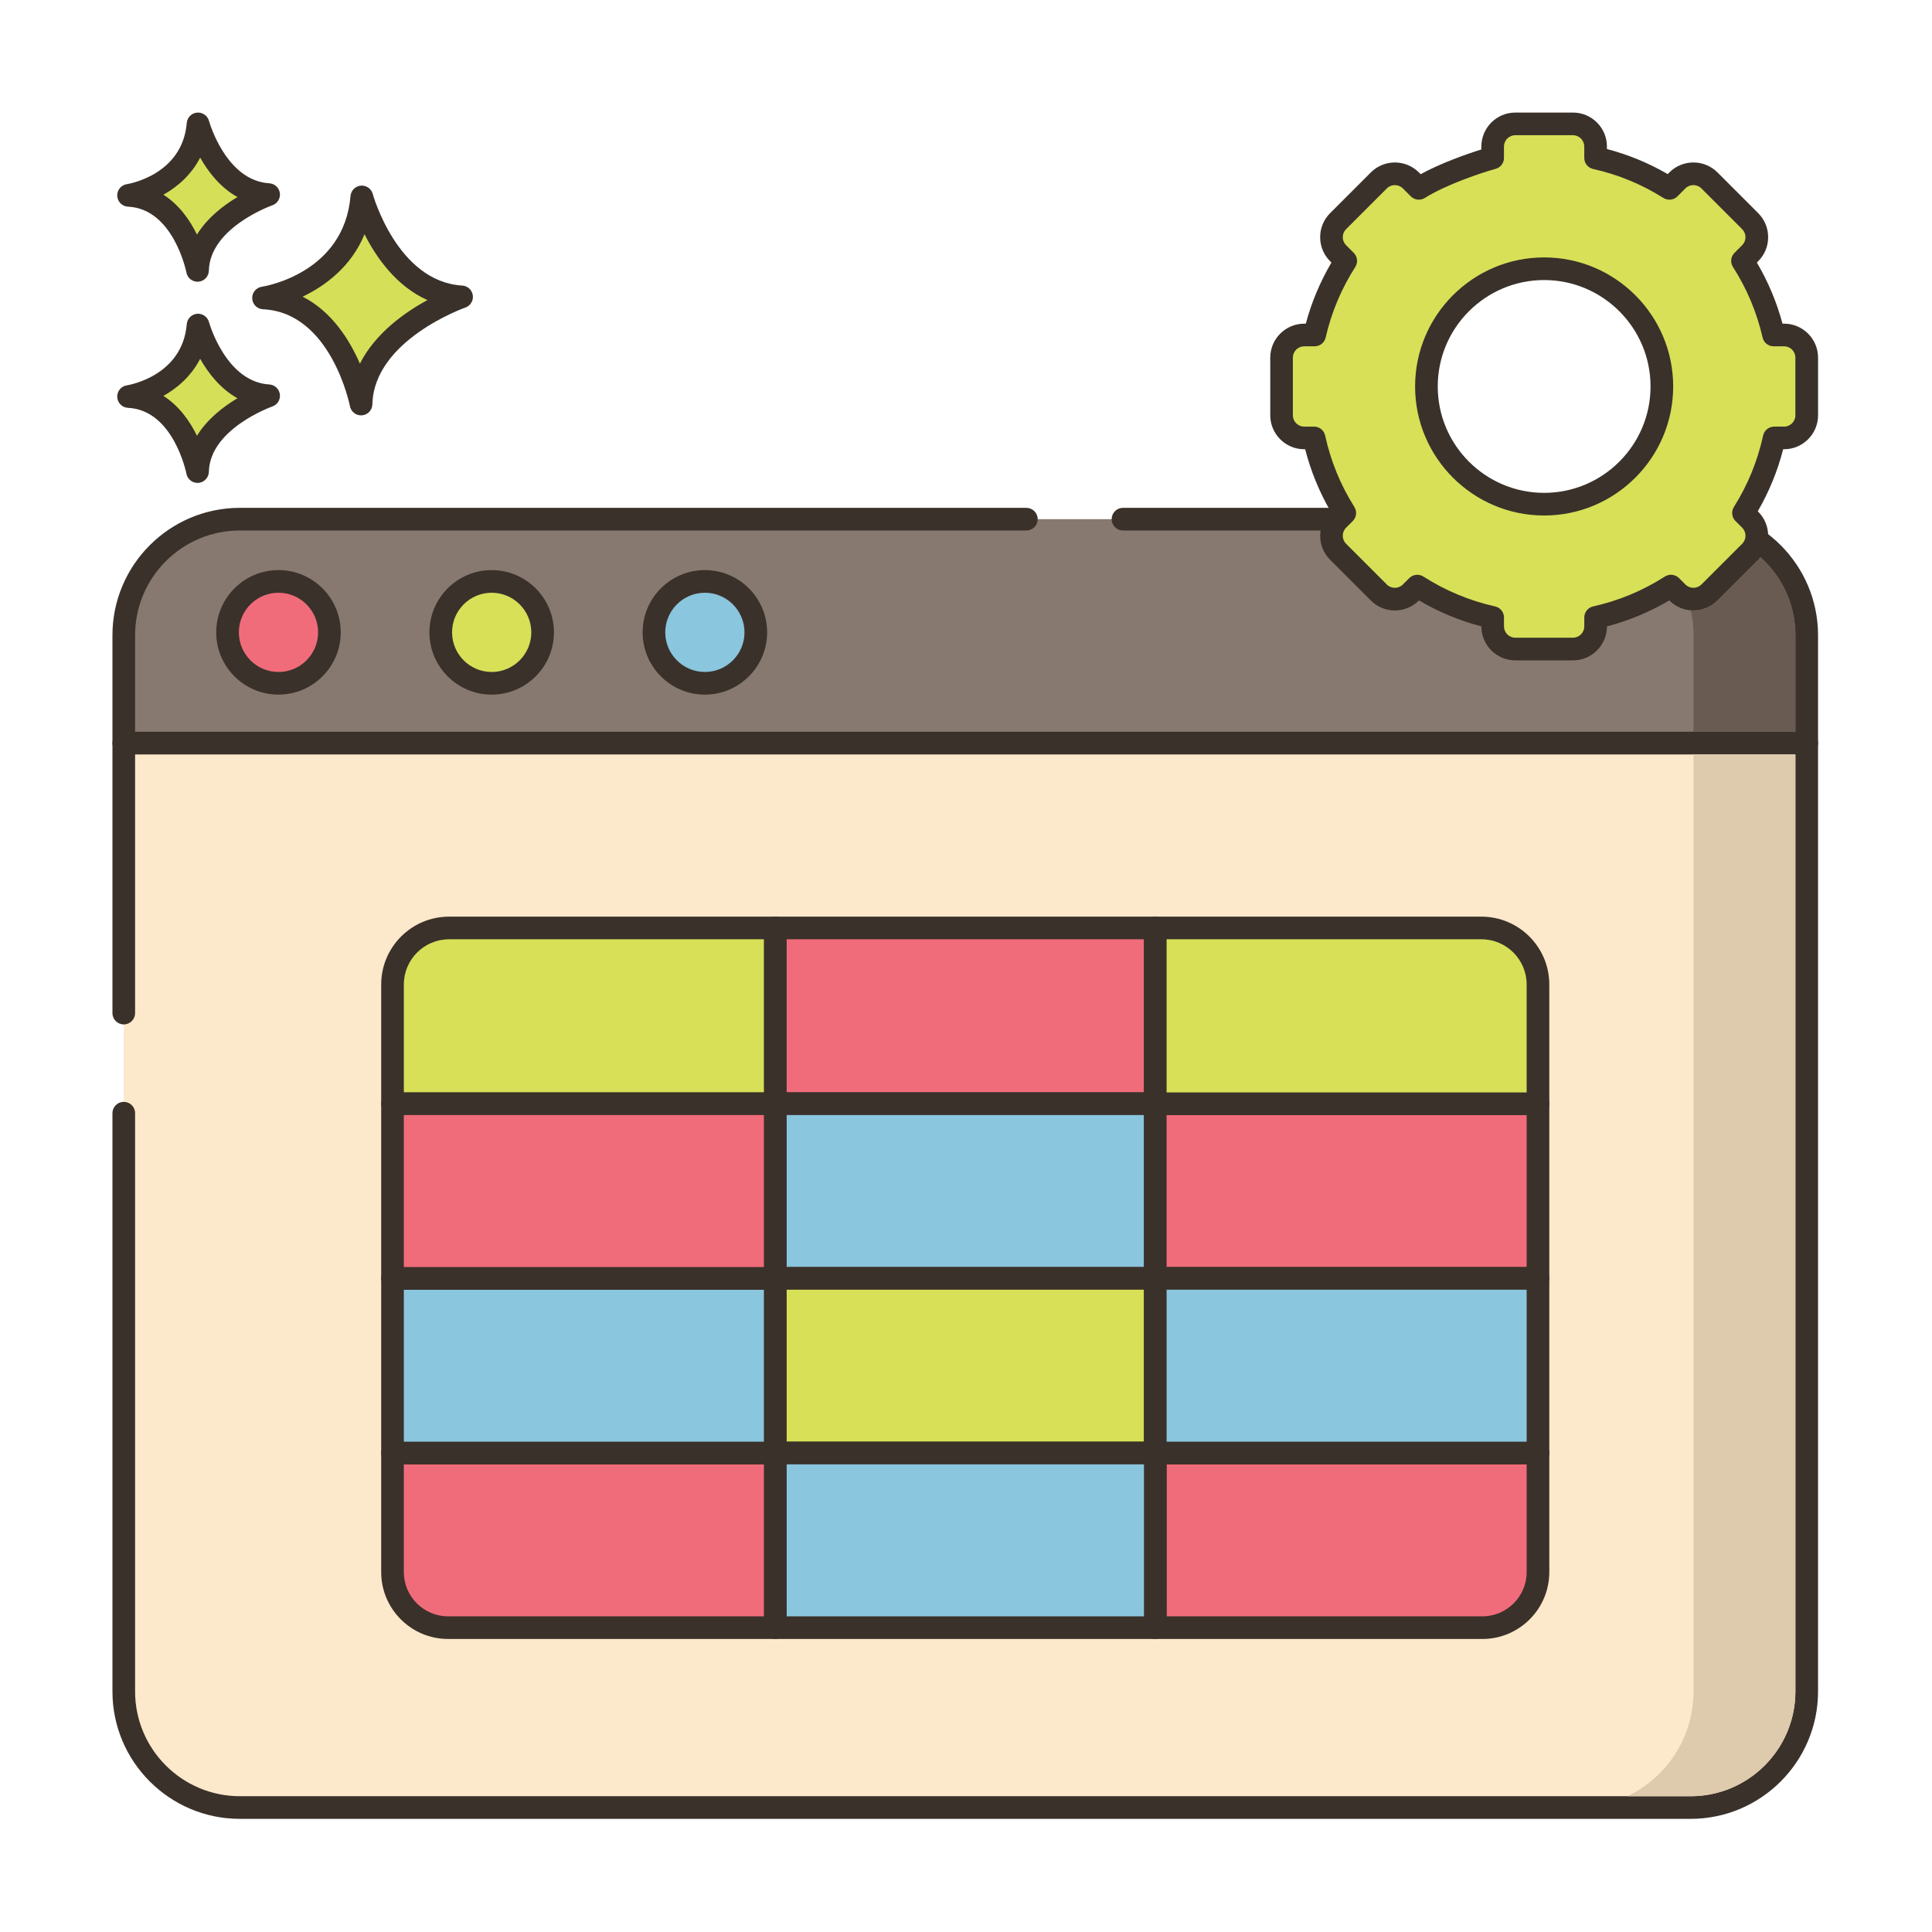
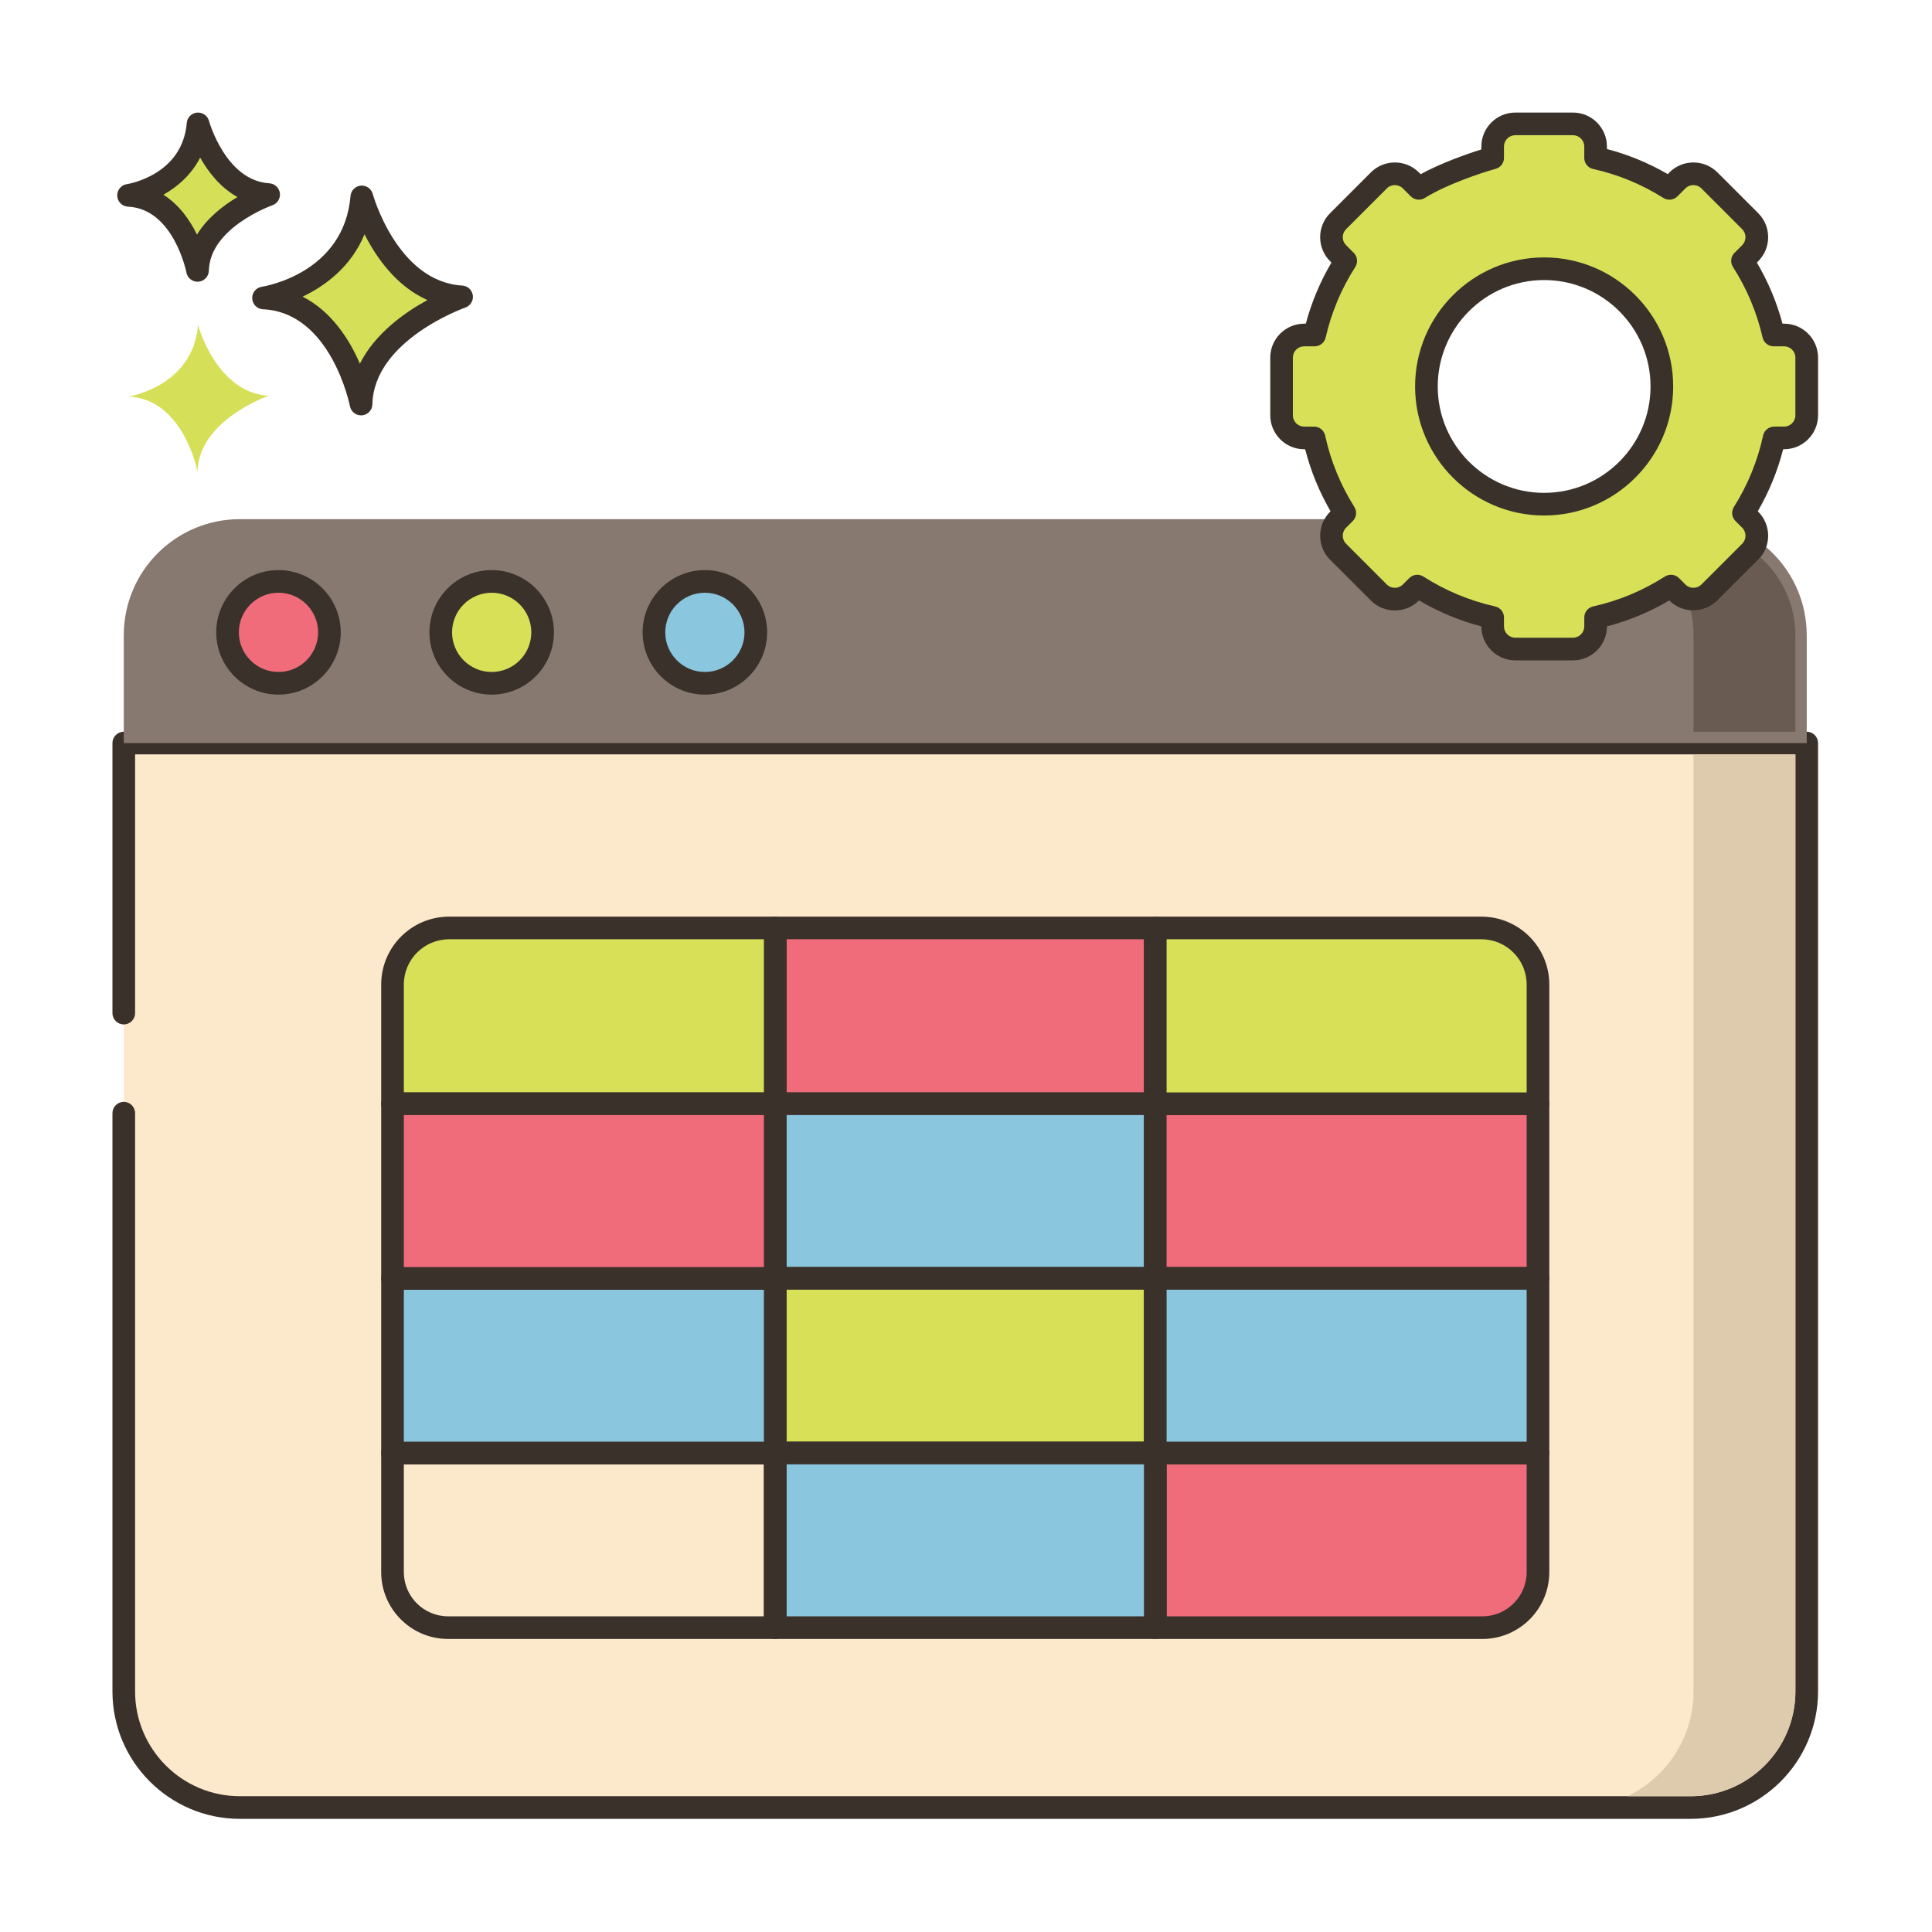
<svg xmlns="http://www.w3.org/2000/svg" id="Layer_1" enable-background="new 0 0 256 256" height="512" viewBox="0 0 256 256" width="512">
  <path d="m47.942 26.092c-.974 11.564-13.025 13.39-13.025 13.39 10.347.486 12.925 14.058 12.925 14.058.221-9.677 13.321-14.202 13.321-14.202-9.813-.587-13.221-13.246-13.221-13.246z" fill="#d6df58" />
  <path d="m61.253 37.84c-8.605-.514-11.832-12.024-11.863-12.14-.19-.702-.847-1.16-1.584-1.102-.725.066-1.298.642-1.359 1.367-.859 10.215-11.313 11.963-11.754 12.032-.763.115-1.313.79-1.273 1.561.04.77.657 1.384 1.428 1.421 9.028.425 11.499 12.719 11.522 12.843.138.711.76 1.217 1.473 1.217.042 0 .084-.001.126-.005.765-.064 1.357-.693 1.375-1.459.193-8.509 12.19-12.777 12.312-12.819.676-.235 1.092-.914.994-1.623-.1-.709-.683-1.25-1.397-1.293zm-13.565 10.347c-1.356-3.13-3.709-6.908-7.587-8.877 2.931-1.404 6.408-3.913 8.201-8.272 1.551 3.071 4.2 6.88 8.334 8.722-3.007 1.639-6.922 4.405-8.948 8.427z" fill="#3a312a" />
  <path d="m26.243 43.072c-.689 8.179-9.213 9.471-9.213 9.471 7.318.344 9.142 9.944 9.142 9.944.156-6.844 9.422-10.045 9.422-10.045-6.94-.416-9.351-9.37-9.351-9.37z" fill="#d6df58" />
-   <path d="m35.685 50.944c-5.744-.343-7.955-8.125-7.993-8.263-.19-.704-.868-1.167-1.582-1.103-.726.065-1.3.642-1.361 1.368-.579 6.871-7.646 8.067-7.942 8.114-.763.115-1.313.79-1.273 1.561.04.77.657 1.384 1.428 1.421 6.035.284 7.724 8.644 7.739 8.726.136.712.759 1.22 1.473 1.22.041 0 .083-.001.125-.005.765-.063 1.358-.694 1.376-1.461.13-5.709 8.331-8.634 8.412-8.662.676-.234 1.093-.913.996-1.622-.1-.71-.685-1.251-1.398-1.294zm-9.585 6.795c-.924-1.886-2.34-3.947-4.447-5.28 1.855-1.041 3.697-2.63 4.871-4.916 1.057 1.874 2.654 3.955 4.941 5.224-1.85 1.1-3.989 2.74-5.365 4.972z" fill="#3a312a" />
  <path d="m26.243 16.415c-.689 8.179-9.213 9.471-9.213 9.471 7.318.344 9.142 9.944 9.142 9.944.156-6.845 9.422-10.045 9.422-10.045-6.94-.417-9.351-9.37-9.351-9.37z" fill="#d6df58" />
  <path d="m35.685 24.287c-5.767-.345-7.972-8.186-7.993-8.265-.19-.702-.864-1.161-1.582-1.102-.726.065-1.3.642-1.361 1.368-.579 6.871-7.646 8.067-7.942 8.114-.763.115-1.313.79-1.273 1.561.04.77.657 1.384 1.428 1.421 6.035.284 7.724 8.644 7.739 8.726.136.713.759 1.22 1.473 1.22.041 0 .083-.001.125-.005.765-.063 1.358-.694 1.376-1.461.13-5.709 8.331-8.634 8.412-8.662.676-.234 1.093-.913.996-1.622-.1-.709-.685-1.25-1.398-1.293zm-9.585 6.795c-.924-1.885-2.34-3.947-4.447-5.28 1.855-1.041 3.697-2.63 4.871-4.917 1.057 1.874 2.654 3.955 4.941 5.224-1.85 1.101-3.989 2.74-5.365 4.973z" fill="#3a312a" />
  <path d="m16.4 98.458v125.667c0 8.495 6.887 15.382 15.382 15.382h192.236c8.495 0 15.382-6.887 15.382-15.382v-125.667z" fill="#fce8cb" />
  <path d="m239.4 96.958h-223c-.828 0-1.5.671-1.5 1.5v35.783c0 .829.672 1.5 1.5 1.5s1.5-.671 1.5-1.5v-34.283h220v124.167c0 7.654-6.228 13.882-13.882 13.882h-192.236c-7.654 0-13.882-6.228-13.882-13.882v-76.623c0-.829-.672-1.5-1.5-1.5s-1.5.671-1.5 1.5v76.623c0 9.309 7.573 16.882 16.882 16.882h192.236c9.309 0 16.882-7.573 16.882-16.882v-125.667c0-.829-.671-1.5-1.5-1.5z" fill="#3a312a" />
  <path d="m224.018 68.791h-192.236c-8.495 0-15.382 6.887-15.382 15.382v14.285h223v-14.285c0-8.495-6.887-15.382-15.382-15.382z" fill="#87796f" />
-   <path d="m224.019 67.291h-75.218c-.828 0-1.5.671-1.5 1.5s.672 1.5 1.5 1.5h75.218c7.654 0 13.882 6.228 13.882 13.882v12.785h-220v-12.785c0-7.654 6.227-13.882 13.882-13.882h104.217c.828 0 1.5-.671 1.5-1.5s-.672-1.5-1.5-1.5h-104.218c-9.309 0-16.882 7.573-16.882 16.882v14.285c0 .829.672 1.5 1.5 1.5h223c.828 0 1.5-.671 1.5-1.5v-14.285c0-9.309-7.573-16.882-16.881-16.882z" fill="#3a312a" />
  <circle cx="36.9" cy="83.791" fill="#f16c7a" r="6.75" />
  <path d="m36.9 75.541c-4.549 0-8.25 3.701-8.25 8.25s3.701 8.25 8.25 8.25 8.25-3.701 8.25-8.25-3.701-8.25-8.25-8.25zm0 13.5c-2.895 0-5.25-2.355-5.25-5.25s2.355-5.25 5.25-5.25c2.894 0 5.25 2.355 5.25 5.25s-2.355 5.25-5.25 5.25z" fill="#3a312a" />
  <circle cx="65.15" cy="83.791" fill="#d7e057" r="6.75" />
  <path d="m65.15 75.541c-4.549 0-8.25 3.701-8.25 8.25s3.701 8.25 8.25 8.25 8.25-3.701 8.25-8.25-3.701-8.25-8.25-8.25zm0 13.5c-2.895 0-5.25-2.355-5.25-5.25s2.355-5.25 5.25-5.25c2.894 0 5.25 2.355 5.25 5.25s-2.355 5.25-5.25 5.25z" fill="#3a312a" />
  <circle cx="93.4" cy="83.791" fill="#8ac6dd" r="6.75" />
  <path d="m93.4 75.541c-4.549 0-8.25 3.701-8.25 8.25s3.701 8.25 8.25 8.25 8.25-3.701 8.25-8.25-3.701-8.25-8.25-8.25zm0 13.5c-2.895 0-5.25-2.355-5.25-5.25s2.355-5.25 5.25-5.25c2.894 0 5.25 2.355 5.25 5.25s-2.355 5.25-5.25 5.25z" fill="#3a312a" />
  <path d="m236.4 44.388h-1.382c-.81-3.541-2.222-6.853-4.124-9.822l1.017-1.017c1.172-1.172 1.172-3.071 0-4.243l-5.402-5.402c-1.172-1.172-3.072-1.172-4.243 0l-1.055 1.055c-2.962-1.866-6.26-3.247-9.783-4.033v-1.511c0-1.657-1.343-3-3-3h-7.64c-1.657 0-3 1.343-3 3v1.511c-1.867.503-6.821 2.167-9.783 4.033l-1.055-1.055c-1.172-1.172-3.071-1.172-4.243 0l-5.402 5.402c-1.172 1.172-1.172 3.071 0 4.243l1.017 1.017c-1.902 2.968-3.314 6.28-4.124 9.822h-1.382c-1.657 0-3 1.343-3 3v7.64c0 1.657 1.343 3 3 3h1.31c.779 3.585 2.174 6.94 4.069 9.948l-.89.89c-1.172 1.172-1.172 3.071 0 4.243l5.402 5.402c1.172 1.172 3.072 1.172 4.243 0l.852-.852c3.014 1.931 6.383 3.356 9.987 4.16v1.181c0 1.657 1.343 3 3 3h7.64c1.657 0 3-1.343 3-3v-1.18c3.603-.804 6.972-2.229 9.987-4.16l.852.852c1.172 1.172 3.071 1.172 4.243 0l5.402-5.402c1.172-1.172 1.172-3.072 0-4.243l-.89-.89c1.895-3.009 3.29-6.363 4.069-9.948h1.31c1.657 0 3-1.343 3-3v-7.64c-.002-1.658-1.345-3.001-3.002-3.001zm-31.793 22.418c-8.615 0-15.598-6.984-15.598-15.598 0-8.615 6.984-15.598 15.598-15.598 8.615 0 15.598 6.983 15.598 15.598s-6.983 15.598-15.598 15.598z" fill="#d7e057" />
  <path d="m236.4 42.888h-.21c-.761-2.844-1.9-5.559-3.398-8.098l.179-.179c.851-.85 1.318-1.98 1.318-3.183 0-1.202-.468-2.332-1.318-3.182l-5.401-5.402c-1.754-1.754-4.61-1.755-6.364 0l-.225.225c-2.53-1.468-5.229-2.581-8.054-3.321v-.332c0-2.481-2.019-4.5-4.5-4.5h-7.64c-2.481 0-4.5 2.019-4.5 4.5v.389c-1.961.609-5.375 1.813-8.042 3.276l-.236-.236c-1.755-1.756-4.611-1.754-6.364 0l-5.401 5.402c-.851.85-1.318 1.98-1.318 3.182 0 1.203.468 2.333 1.318 3.182l.179.18c-1.498 2.54-2.638 5.254-3.398 8.098h-.209c-2.481 0-4.501 2.019-4.501 4.5v7.64c0 2.481 2.02 4.5 4.501 4.5h.124c.739 2.884 1.867 5.64 3.363 8.219l-.059.059c-1.755 1.754-1.755 4.61 0 6.364l5.401 5.402c1.754 1.755 4.61 1.753 6.364 0l.015-.014c2.589 1.527 5.358 2.681 8.264 3.442v.001c0 2.481 2.019 4.5 4.5 4.5h7.64c2.481 0 4.5-2.019 4.5-4.5v-.002c2.905-.761 5.675-1.915 8.264-3.442l.015.014c1.754 1.755 4.61 1.753 6.364 0l5.401-5.402c1.755-1.754 1.755-4.61 0-6.364l-.059-.059c1.496-2.579 2.624-5.334 3.363-8.219h.125c2.481 0 4.5-2.019 4.5-4.5v-7.64c-.001-2.481-2.019-4.5-4.501-4.5zm1.5 12.14c0 .827-.673 1.5-1.5 1.5h-1.311c-.706 0-1.315.492-1.466 1.181-.731 3.365-2.034 6.55-3.873 9.467-.373.593-.286 1.365.209 1.86l.89.89c.585.585.585 1.537 0 2.122l-5.401 5.402c-.588.585-1.538.583-2.122 0l-.852-.852c-.496-.497-1.273-.583-1.87-.203-2.923 1.873-6.12 3.205-9.504 3.959-.687.153-1.174.761-1.174 1.464v1.181c0 .827-.673 1.5-1.5 1.5h-7.64c-.827 0-1.5-.673-1.5-1.5v-1.179c0-.703-.487-1.311-1.174-1.464-3.384-.755-6.581-2.087-9.504-3.959-.249-.159-.53-.237-.809-.237-.388 0-.772.15-1.062.439l-.852.852c-.585.584-1.535.586-2.122 0l-5.401-5.402c-.585-.585-.585-1.537 0-2.122l.89-.89c.495-.496.582-1.268.209-1.86-1.839-2.917-3.142-6.103-3.873-9.467-.15-.689-.76-1.181-1.466-1.181h-1.31c-.828 0-1.501-.673-1.501-1.5v-7.64c0-.827.673-1.5 1.501-1.5h1.382c.699 0 1.307-.484 1.462-1.166.76-3.324 2.081-6.469 3.925-9.346.381-.594.297-1.372-.202-1.87l-1.017-1.018c-.283-.283-.439-.66-.439-1.061 0-.4.156-.777.439-1.061l5.401-5.402c.587-.586 1.537-.585 2.122 0l1.056 1.055c.496.494 1.268.582 1.86.208 2.784-1.754 7.518-3.354 9.373-3.854.655-.176 1.11-.77 1.11-1.448v-1.511c0-.827.673-1.5 1.5-1.5h7.64c.827 0 1.5.673 1.5 1.5v1.511c0 .703.487 1.311 1.174 1.464 3.305.737 6.438 2.028 9.31 3.838.593.374 1.364.286 1.86-.208l1.056-1.056c.585-.584 1.535-.586 2.122 0l5.401 5.402c.283.284.439.661.439 1.061 0 .401-.156.777-.439 1.061l-1.017 1.017c-.499.499-.583 1.276-.202 1.87 1.844 2.877 3.165 6.022 3.925 9.346.155.682.763 1.166 1.462 1.166h1.383c.827 0 1.5.673 1.5 1.5v7.641zm-33.294-20.919c-9.428 0-17.098 7.67-17.098 17.099 0 9.428 7.67 17.098 17.098 17.098s17.099-7.67 17.099-17.098-7.671-17.099-17.099-17.099zm0 31.197c-7.773 0-14.098-6.324-14.098-14.098s6.324-14.099 14.098-14.099 14.099 6.325 14.099 14.099-6.324 14.098-14.099 14.098z" fill="#3a312a" />
  <path d="m102.72 122.961h50.36v23.29h-50.36z" fill="#f16c7a" />
  <path d="m153.08 121.461h-50.359c-.828 0-1.5.671-1.5 1.5v23.29c0 .829.672 1.5 1.5 1.5h50.359c.828 0 1.5-.671 1.5-1.5v-23.29c0-.829-.672-1.5-1.5-1.5zm-1.5 23.289h-47.359v-20.29h47.359z" fill="#3a312a" />
  <rect fill="#8ac6dd" height="0" width="50.36" x="102.72" y="146.25" />
-   <path d="m153.08 144.75h-50.359c-.828 0-1.5.671-1.5 1.5s.672 1.5 1.5 1.5h50.359c.828 0 1.5-.671 1.5-1.5s-.672-1.5-1.5-1.5z" fill="#3a312a" />
  <path d="m102.72 146.251h50.36v23.14h-50.36z" fill="#8ac6dd" />
-   <path d="m153.08 144.75h-50.359c-.828 0-1.5.671-1.5 1.5v23.14c0 .829.672 1.5 1.5 1.5h50.359c.828 0 1.5-.671 1.5-1.5v-23.14c0-.828-.672-1.5-1.5-1.5zm-1.5 23.141h-47.359v-20.14h47.359z" fill="#3a312a" />
+   <path d="m153.08 144.75h-50.359c-.828 0-1.5.671-1.5 1.5v23.14c0 .829.672 1.5 1.5 1.5h50.359c.828 0 1.5-.671 1.5-1.5v-23.14c0-.828-.672-1.5-1.5-1.5zm-1.5 23.141h-47.359v-20.14h47.359" fill="#3a312a" />
  <path d="m102.72 169.391h50.36v23.14h-50.36z" fill="#d7e057" />
  <path d="m153.08 167.891h-50.359c-.828 0-1.5.671-1.5 1.5v23.14c0 .829.672 1.5 1.5 1.5h50.359c.828 0 1.5-.671 1.5-1.5v-23.14c0-.829-.672-1.5-1.5-1.5zm-1.5 23.14h-47.359v-20.14h47.359z" fill="#3a312a" />
  <path d="m153.08 192.531v23.14h43.346c4.067 0 7.364-3.297 7.364-7.364v-15.776z" fill="#f16c7a" />
  <path d="m203.79 191.031h-50.71c-.828 0-1.5.671-1.5 1.5v23.14c0 .829.672 1.5 1.5 1.5h43.347c4.888 0 8.863-3.977 8.863-8.864v-15.776c0-.829-.672-1.5-1.5-1.5zm-1.5 17.276c0 3.233-2.63 5.864-5.863 5.864h-41.847v-20.14h47.71z" fill="#3a312a" />
  <path d="m153.08 146.251h50.71v23.14h-50.71z" fill="#f16c7a" />
  <path d="m203.79 144.75h-50.71c-.828 0-1.5.671-1.5 1.5v23.14c0 .829.672 1.5 1.5 1.5h50.71c.828 0 1.5-.671 1.5-1.5v-23.14c0-.828-.672-1.5-1.5-1.5zm-1.5 23.141h-47.71v-20.14h47.71z" fill="#3a312a" />
  <path d="m153.08 169.391h50.71v23.14h-50.71z" fill="#8ac6dd" />
  <path d="m203.79 167.891h-50.71c-.828 0-1.5.671-1.5 1.5v23.14c0 .829.672 1.5 1.5 1.5h50.71c.828 0 1.5-.671 1.5-1.5v-23.14c0-.829-.672-1.5-1.5-1.5zm-1.5 23.14h-47.71v-20.14h47.71z" fill="#3a312a" />
  <path d="m59.5 122.961c-4.13 0-7.49 3.35-7.49 7.49v15.8h50.71v-23.29z" fill="#d7e057" />
  <path d="m102.721 121.461h-43.221c-4.957 0-8.99 4.033-8.99 8.99v15.8c0 .829.672 1.5 1.5 1.5h50.711c.828 0 1.5-.671 1.5-1.5v-23.29c0-.829-.672-1.5-1.5-1.5zm-1.5 23.289h-47.711v-14.3c0-3.303 2.688-5.99 5.99-5.99h41.721z" fill="#3a312a" />
  <path d="m102.72 192.531h50.36v23.14h-50.36z" fill="#8ac6dd" />
  <path d="m153.08 191.031h-50.359c-.828 0-1.5.671-1.5 1.5v23.14c0 .829.672 1.5 1.5 1.5h50.359c.828 0 1.5-.671 1.5-1.5v-23.14c0-.829-.672-1.5-1.5-1.5zm-1.5 23.14h-47.359v-20.14h47.359z" fill="#3a312a" />
  <path d="m196.3 122.961h-43.22v23.29h50.71v-15.8c0-4.14-3.36-7.49-7.49-7.49z" fill="#d7e057" />
  <path d="m196.3 121.461h-43.22c-.828 0-1.5.671-1.5 1.5v23.29c0 .829.672 1.5 1.5 1.5h50.71c.828 0 1.5-.671 1.5-1.5v-15.8c0-4.957-4.033-8.99-8.99-8.99zm5.99 23.289h-47.71v-20.29h41.72c3.303 0 5.99 2.687 5.99 5.99z" fill="#3a312a" />
-   <path d="m52.01 192.531v15.776c0 4.067 3.297 7.364 7.364 7.364h43.346v-23.14z" fill="#f16c7a" />
  <path d="m102.721 191.031h-50.711c-.828 0-1.5.671-1.5 1.5v15.776c0 4.888 3.977 8.864 8.864 8.864h43.347c.828 0 1.5-.671 1.5-1.5v-23.14c0-.829-.672-1.5-1.5-1.5zm-1.5 23.14h-41.847c-3.233 0-5.864-2.631-5.864-5.864v-14.276h47.711z" fill="#3a312a" />
  <path d="m52.01 169.391h50.71v23.14h-50.71z" fill="#8ac6dd" />
  <path d="m102.721 167.891h-50.711c-.828 0-1.5.671-1.5 1.5v23.14c0 .829.672 1.5 1.5 1.5h50.711c.828 0 1.5-.671 1.5-1.5v-23.14c0-.829-.672-1.5-1.5-1.5zm-1.5 23.14h-47.711v-20.14h47.711z" fill="#3a312a" />
  <path d="m52.01 146.251h50.71v23.14h-50.71z" fill="#f16c7a" />
  <path d="m102.721 144.75h-50.711c-.828 0-1.5.671-1.5 1.5v23.14c0 .829.672 1.5 1.5 1.5h50.711c.828 0 1.5-.671 1.5-1.5v-23.14c0-.828-.672-1.5-1.5-1.5zm-1.5 23.141h-47.711v-20.14h47.711z" fill="#3a312a" />
  <path d="m224.4 99.961v124.16c0 6.12-3.58 11.41-8.76 13.89h8.38c7.65 0 13.88-6.23 13.88-13.89v-124.16z" fill="#decaad" />
  <path d="m233.25 73.831c-.09.11-.17.23-.28.34l-5.4 5.4c-.96.97-2.26 1.4-3.53 1.3.24 1.06.36 2.17.36 3.3v12.79h13.5v-12.79c0-4.11-1.81-7.79-4.65-10.34z" fill="#695b51" />
</svg>